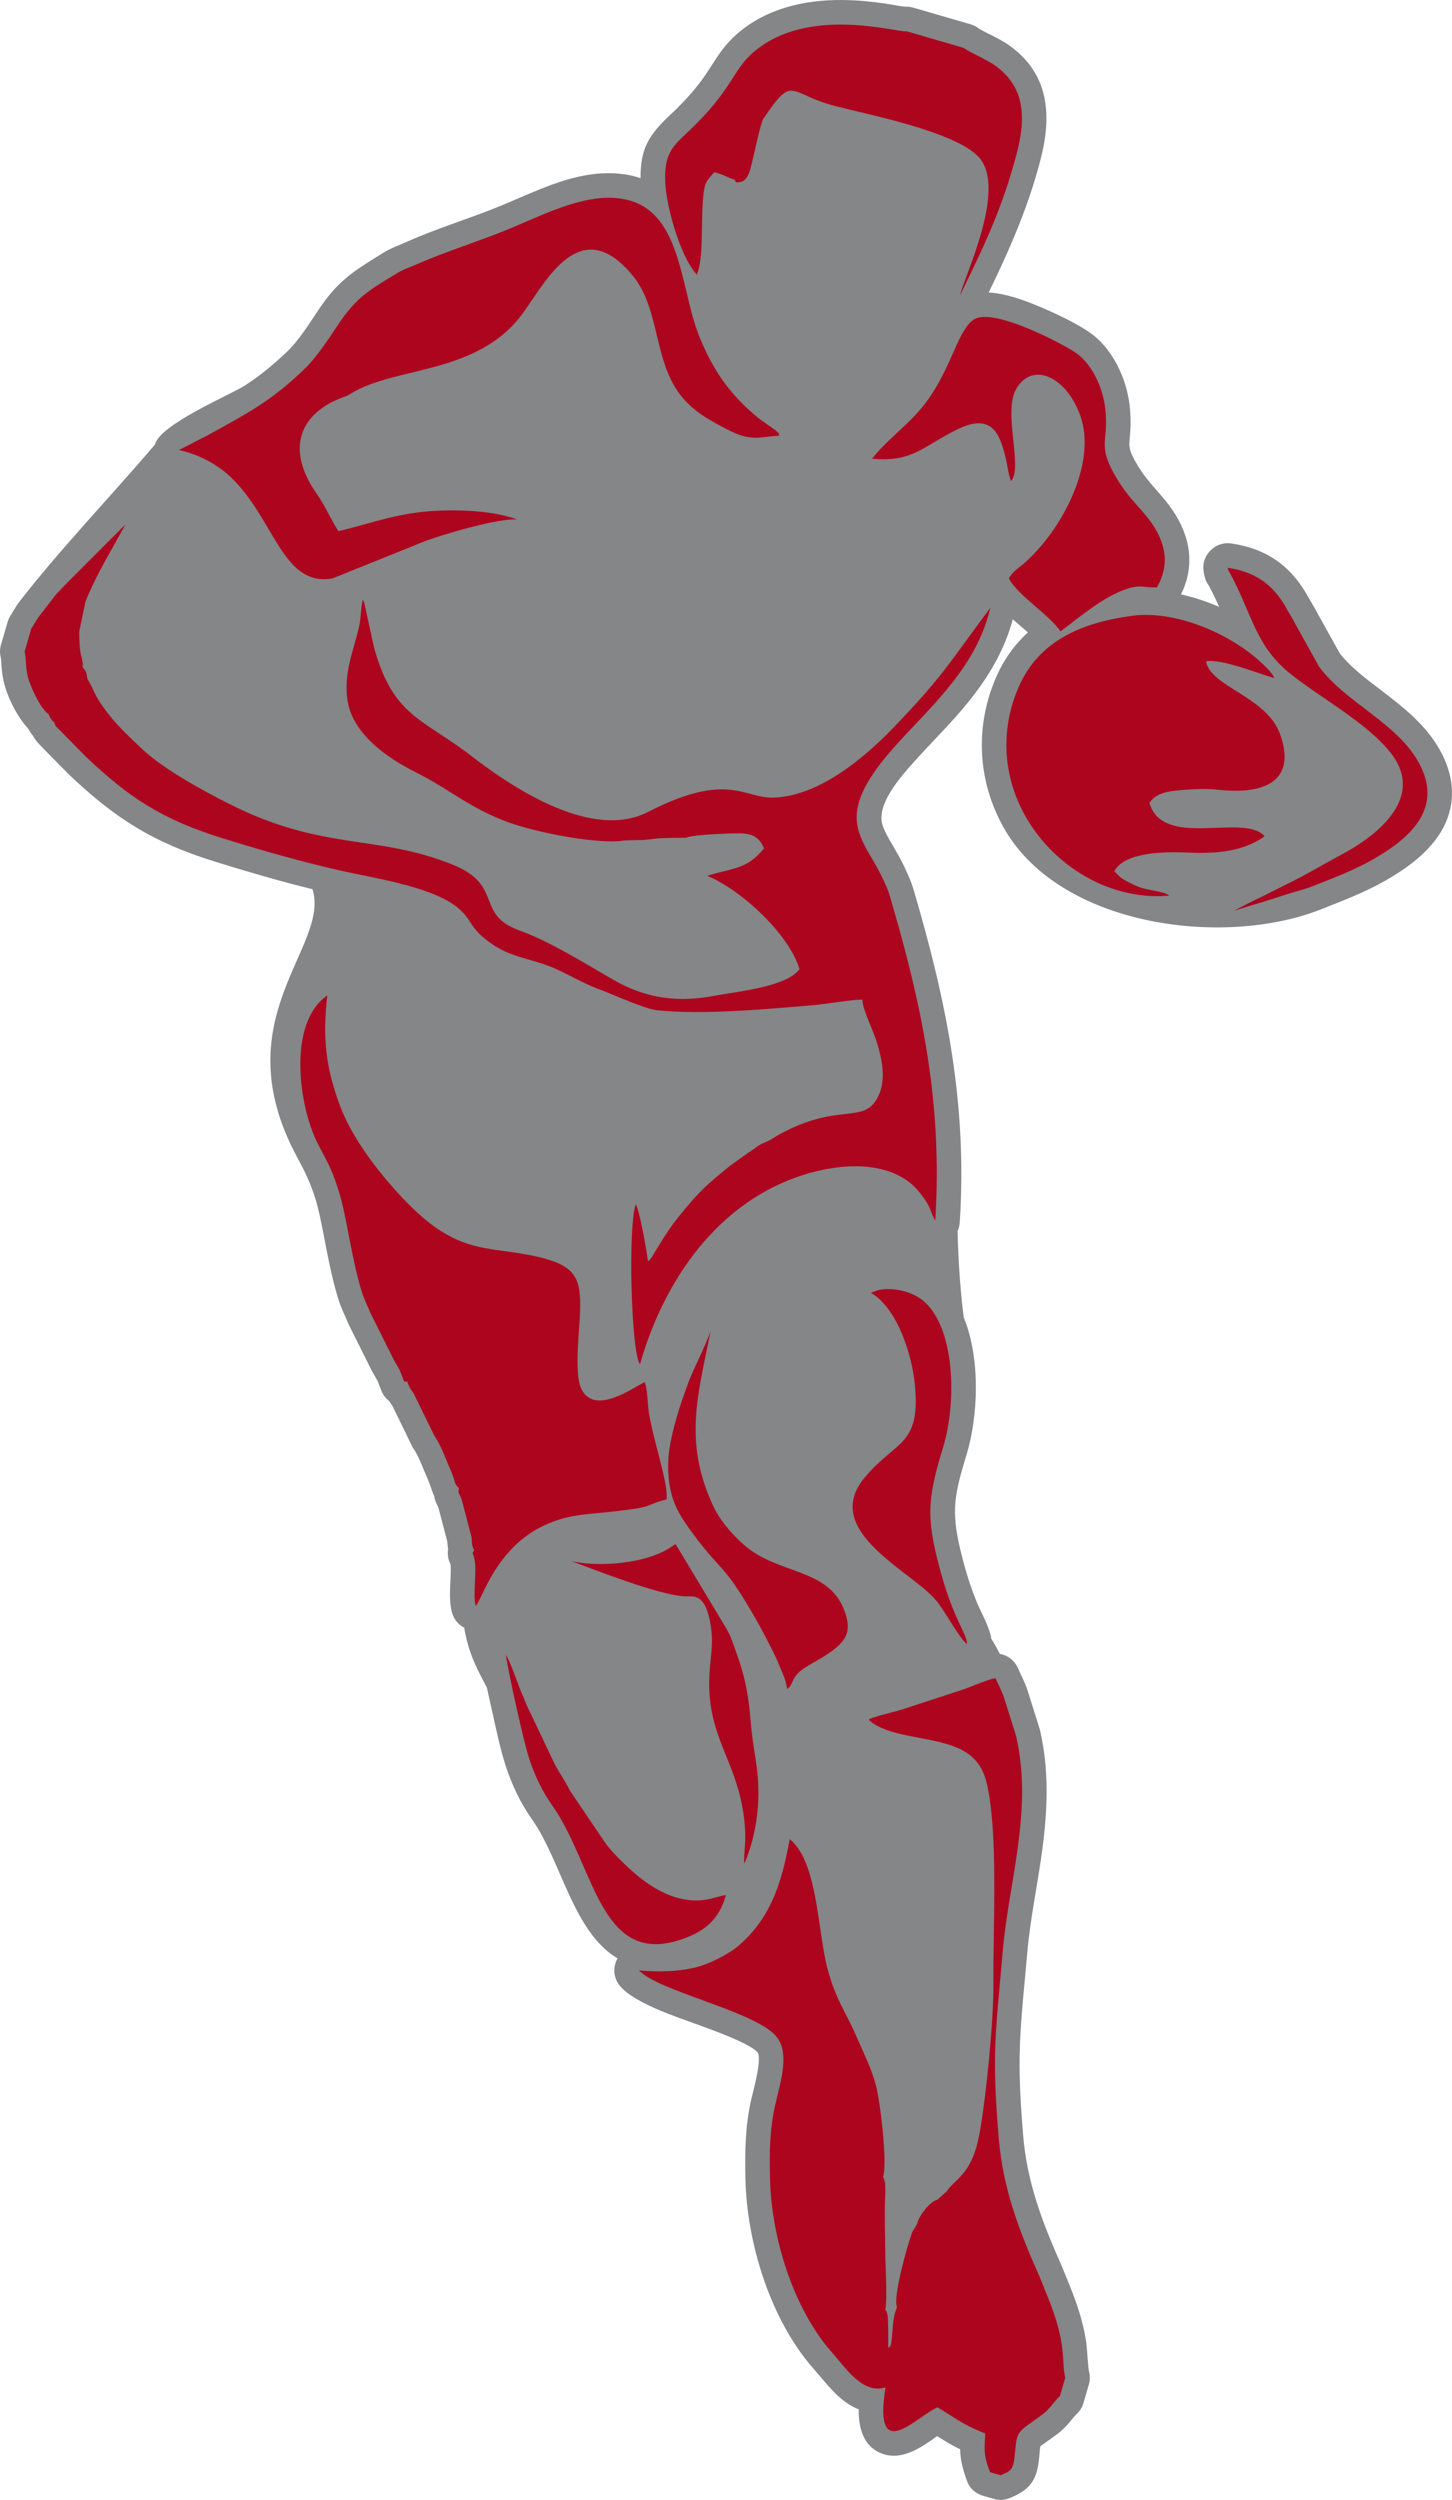
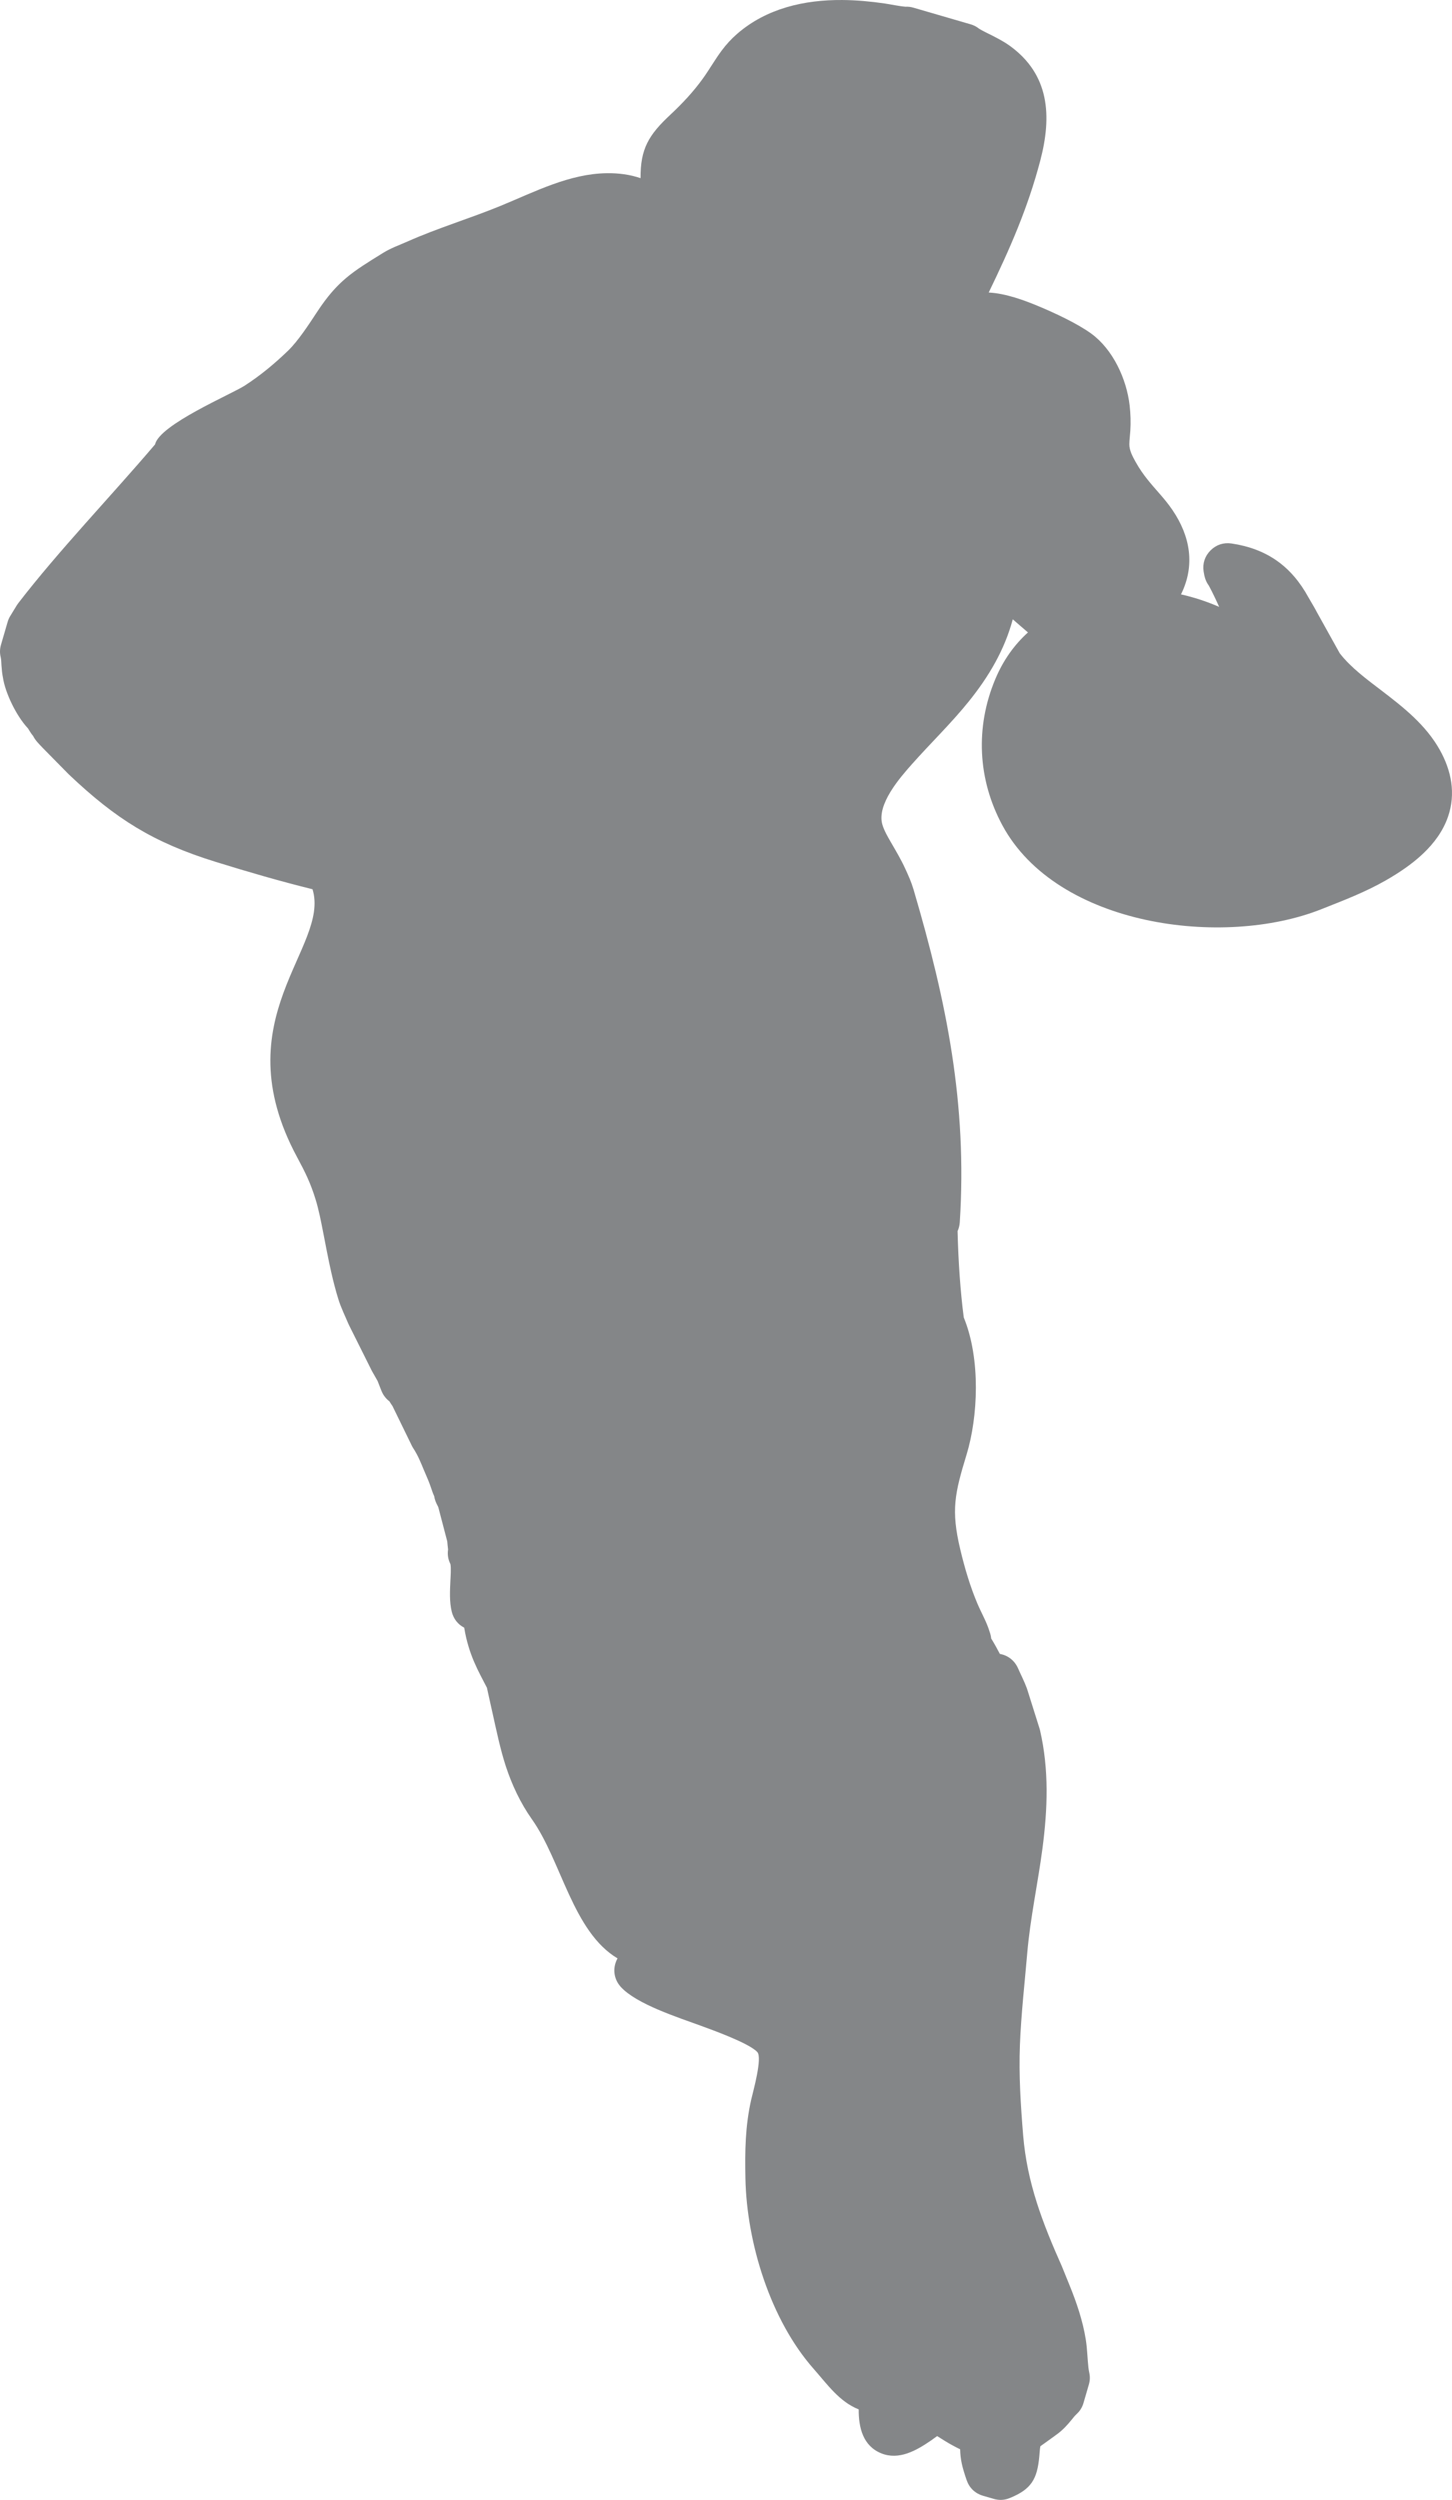
<svg xmlns="http://www.w3.org/2000/svg" xml:space="preserve" width="1519px" height="2615px" version="1.1" style="shape-rendering:geometricPrecision; text-rendering:geometricPrecision; image-rendering:optimizeQuality; fill-rule:evenodd; clip-rule:evenodd" viewBox="0 0 5593.45 9629.27">
  <defs>
    <style type="text/css">
   
    .fil0 {fill:#848688}
    .fil1 {fill:#AE051E}
   
  </style>
  </defs>
  <g id="Layer_x0020_1">
    <path class="fil0" d="M597.25 1711.94c17.15,-76.53 294.43,-193.56 345.14,-226.37 61.1,-39.53 114.53,-83.95 166.93,-134.38 39.21,-37.73 81.81,-103.46 112.11,-149.56 79.03,-120.22 136.66,-154.55 252.84,-226.6 32.27,-20.03 61.71,-29.79 95.64,-44.88 116.89,-52 241.33,-88.98 359.88,-137.79 130.52,-53.73 263.86,-123.43 408.44,-125.26 45.15,-0.57 88.7,5.31 129.35,19.17 -0.75,-112.27 30.48,-165.5 113.56,-243.19 46.76,-43.73 90.46,-90.09 127.72,-142.25 24.76,-34.65 45.79,-71.92 71.17,-105.96 17.87,-23.96 37.53,-45.44 60.15,-65.01 113.07,-97.78 258.37,-130.88 404.58,-129.83 54.79,0.39 109.19,5.54 163.37,13.4 24.84,3.61 55.21,10.46 80.04,12.47 10.44,-0.56 20.25,0.65 30.81,3.72l219.98 64c12.41,3.61 22.66,8.88 32.4,16.71 15.31,9.71 36.23,19.03 52.33,27.38 21.91,11.35 45.1,23.47 65.13,37.87 155.18,111.49 163.31,272.3 118.63,442.71 -48.34,184.36 -117.85,341.38 -198.73,508.48 66.33,3.41 137.26,30.07 189.73,51.82 61.58,25.54 150.68,66.8 204.81,106.04 84.28,61.09 136.91,175.7 148.4,277.33 3.69,32.7 4.66,64.77 2.59,97.61 -1.06,16.87 -3.55,34.5 -3.81,51.28 -0.38,23.87 13.06,48.41 24.32,68.59 28.8,51.59 59.37,84.41 97.34,128.13 15.68,18.04 30.49,36.45 43.98,56.2 69.91,102.39 88.4,214.75 33.39,325.76 49.66,10.98 99.28,27.39 147.02,48.11 -11.76,-26.32 -24.47,-53.28 -39.22,-80.95 -12.9,-17.91 -17.41,-33.78 -20.68,-55.71 -4.56,-30.64 4.81,-58.99 26.72,-80.89 21.91,-21.9 50.26,-31.24 80.9,-26.67 136.95,20.46 230.72,88.14 296.13,207.4l23.83 40.98c0.15,0.26 0.28,0.47 0.42,0.73 2.82,4.95 5.5,9.99 8.12,15.06l88.22 158.56c42.32,55.23 106.27,101.92 161.01,143.73 85.9,65.62 170.55,132.5 224.4,228.46 44.93,80.08 62.24,168.73 31.87,257.22 -38.4,111.85 -140.94,188.94 -239.72,245.5 -80.16,45.9 -163.06,77.22 -248.42,111.12 -378.03,150.24 -1018.29,66.06 -1228.42,-322.72 -95.44,-176.59 -105.19,-378.07 -27.64,-563.31 31.03,-74.1 74.03,-133.16 125.95,-180.07 -11.81,-10.43 -23.4,-20.12 -32.15,-27.71 -8.45,-7.32 -17.33,-14.95 -26.33,-22.88 -31.79,117.87 -91.65,219.43 -168.2,314.79 -68.92,85.86 -147.56,161.23 -220.35,243.3 -45.66,51.49 -136.99,155.22 -113.72,232.99 6.86,22.91 20.37,46.28 32.31,66.9 19.62,33.92 39.29,66.76 55.66,102.51 12.68,27.69 23.43,51.2 32.15,80.81 127.5,433.13 207.15,826.06 177.93,1281.44 -0.78,12.12 -3.71,23.56 -8.47,33.96 3.02,121.68 10.96,233.03 23.83,332.43 66.25,161.56 54.49,384.71 11,527.66 -45.61,149.87 -60.72,213.9 -24.44,366.05 17.02,71.4 37.97,142.73 66.77,210.34 14.14,33.17 35.88,71.25 45.71,105.16 3.71,9.86 5.7,18.54 6.68,27.54 11.37,18.36 22.59,38.53 33.46,59.41 30.82,5.29 56.59,25.21 69.75,55.03 11.44,25.9 24.02,49.98 33.93,76.76 0.57,1.55 1.02,2.87 1.52,4.43l47.6 151.26c0.79,2.51 1.37,4.67 1.97,7.23 34.85,151.8 29.27,302.47 9.07,455.7 -17.61,133.59 -46.81,266.86 -58.36,400.96 -10.13,117.57 -23.73,237 -28.3,354.82 -4.51,116.27 2.9,231.78 12.42,347.63 15.14,184.03 74.83,337.8 148.95,504.5 0.45,1.01 0.82,1.88 1.24,2.91l29.34 72.4c26.88,66.33 50.38,135.84 61.68,206.71 5.94,37.27 6.17,72.16 10.3,108.83 0.68,6.02 1.59,11.98 2.93,17.89 3.72,16.4 3.29,31.28 -1.41,47.43l-20.48 70.4c-5.03,17.29 -13.46,30.91 -26.7,43.12 -7.13,6.58 -13.44,14.81 -19.55,22.32 -16.74,20.6 -33.04,38.26 -54.51,54.25 -17.21,12.81 -34.69,25.13 -52.08,37.67 -3.82,2.75 -9.12,6.36 -13.52,9.88 -2.11,11.48 -2.96,27.9 -3.82,37.47 -7.99,89.15 -30.78,127.74 -113.57,161.63 -20.64,8.44 -40.9,9.51 -62.31,3.28l-41.04 -11.94c-30.44,-8.85 -52.67,-30.01 -63.03,-59.96 -17.75,-51.31 -24.29,-80.58 -25.16,-119.06 -19.15,-9.33 -37.91,-19.45 -56.58,-30.83 -10.74,-6.56 -21.35,-13.27 -31.96,-20 -9.11,6.49 -17.83,12.99 -24.42,17.5 -55.15,37.81 -122.63,76.63 -191.1,48.83 -70.06,-28.44 -87.27,-98.85 -86.67,-169.18 -74.87,-29.66 -121.29,-96.87 -173.54,-156.05 -166.25,-188.33 -257.93,-484.97 -262.84,-733.58 -2.07,-105.05 -1,-201.22 22.56,-304.78 6.27,-27.51 43.74,-159.94 23.18,-182.02 -32.2,-34.57 -172.13,-84.6 -218.77,-101.75 -85.55,-31.45 -246.56,-82.55 -307.08,-149.18 -26.77,-29.49 -32.41,-70.25 -14.64,-105.89 0.67,-1.34 1.36,-2.65 2.08,-3.94 -172.54,-103.09 -215.94,-374.91 -329.62,-535.58 -43.9,-62.04 -77.07,-132.31 -100.69,-204.42 -21.28,-64.95 -36.72,-140.02 -51.64,-206.95 -6.93,-31.08 -14.25,-63.15 -21.1,-95.38 -31.67,-61.92 -70.28,-125.61 -87.59,-231.52 -24.07,-12.29 -41.11,-33.83 -47.89,-61.25 -9.6,-38.82 -7.05,-81.67 -5.21,-121.36 0.66,-14.24 3.01,-47.31 0.04,-62.3 -9.04,-18 -12.06,-37.32 -9.06,-56.19 -1.32,-9.32 -1.95,-19.22 -3.22,-31.31l-34.2 -130.73c-0.51,-1.43 -1.06,-2.88 -1.66,-4.16 -8.17,-14.56 -12.53,-26.75 -14.36,-39.3 -6.55,-13.17 -9.97,-27.07 -17.56,-47.29 -6.44,-17.22 -14.13,-34.04 -21.23,-51 -12.99,-31.04 -23.16,-57.53 -41.7,-85.93 -2.26,-3.47 -4.01,-6.54 -5.81,-10.26l-74.33 -152.45c-4.47,-6.48 -8.38,-12.41 -11.91,-18.27 -13.6,-10.26 -24.4,-24.37 -31.07,-41.43l-14.57 -37.23c-7.07,-12.48 -14.36,-24.84 -21.3,-37.41 -0.66,-1.2 -1.2,-2.24 -1.81,-3.46l-86.91 -174.03c-0.93,-1.88 -1.68,-3.5 -2.5,-5.42 -13.33,-31.54 -28.45,-61.85 -38.62,-94.71 -10.63,-34.32 -19.51,-69.18 -27.46,-104.21 -11.81,-52.07 -21.47,-104.53 -31.73,-156.92 -8.03,-40.97 -16.3,-83.54 -28.6,-123.45 -19.34,-62.77 -39.91,-104.48 -70.87,-161.91 -289.14,-536.23 128.55,-808.02 59.15,-1032.45 -125.32,-30.88 -249.72,-67.16 -372.67,-105.28 -240.77,-74.66 -384.72,-164.93 -565.9,-336.87 -0.82,-0.78 -1.51,-1.46 -2.31,-2.27l-95.68 -97.21c-0.36,-0.36 -0.67,-0.68 -1.03,-1.06 -16.76,-17.57 -29.51,-29.77 -38.37,-47.13 -4.21,-5.15 -8.06,-10.64 -12.12,-16.78 -2.95,-4.48 -5.59,-8.66 -7.92,-12.82 -46.43,-49.53 -88.02,-138.98 -96.36,-195 -3.27,-15.77 -4.76,-31.65 -5.86,-47.73 -0.61,-8.85 -0.8,-22.68 -2.85,-31.14 -4.04,-16.78 -3.68,-32.09 1.13,-48.66l25.49 -87.62c2.46,-8.45 5.52,-15.38 10.11,-22.89l24.73 -40.52c1.87,-3.05 3.6,-5.56 5.78,-8.41 156.02,-202.7 354.69,-409.15 527.23,-611.85z" />
-     <path class="fil1" d="M336.58 2613.94l19.61 36.67c15.2,38.11 43.05,77.24 70.49,110.91 34.31,42.07 79.46,85 123.69,126.18 78.33,72.92 219.07,151.51 329.86,207.57 365.81,185.09 569.24,116.04 864.76,235.77 196.76,79.71 83.31,190.85 256.36,253.04 112.55,40.45 247.83,124.04 359.66,188.93 134.2,77.88 259.48,87.48 390.9,62.69 87.42,-16.49 280.48,-34.67 327.92,-102.86 -37.69,-128.35 -216.11,-300.9 -355.34,-359.31 98.58,-31.49 149.25,-21.45 218.64,-105.52 -25.99,-64.99 -74.02,-59.16 -146.51,-57.03 -30.24,0.88 -134.61,6.06 -153.72,15.9 -46.17,1.08 -90.79,-0.92 -133.46,5.47 -43.92,6.57 -86.91,1.34 -125.03,7.58 -105.08,7.55 -316.29,-32.87 -425.8,-72.43 -145.84,-52.67 -228.03,-128.13 -355.56,-192.05 -118.48,-59.38 -226.58,-142.17 -257.4,-247.18 -16.9,-57.6 -12.61,-125.16 5.71,-195.78 10.24,-39.49 22.89,-79.03 31.75,-118.82 8.4,-37.72 6.07,-68.17 14.53,-103.46 8.92,16.21 4.31,6.07 8.28,24.66l35.94 163.05c74.66,263.69 185.22,268.28 375.34,415.06 163.41,126.15 465.35,324.3 678.7,214.74 309.9,-159.14 370.9,-50.86 485.59,-55.37 177.22,-6.98 352.72,-156.54 468.47,-278 185.52,-194.67 202.43,-234.45 365.23,-453.82 -55.1,235.76 -235.83,385.48 -373.08,540.24 -244.93,276.18 -114.06,345.1 -40.99,504.63 10.88,23.77 18.38,37.52 27.39,68.12 122.99,417.8 203.33,795.88 174.28,1248.65 -0.82,-1.6 -1.92,-3.74 -2.46,-4.8 -0.52,-1.05 -1.79,-3.48 -2.42,-4.76 -17.31,-35.22 -12.46,-39.71 -37.02,-74.86 -16.95,-24.28 -36.77,-49.23 -65.34,-69.43 -113.48,-80.23 -277.73,-61.24 -398.44,-23.45 -329.79,103.24 -539,403.89 -631.67,730.08 -34.13,-41.15 -46.89,-532.2 -16.3,-616.32 15.78,27.09 42.54,182.84 47.04,219.67 6.54,-5.16 1.53,0.77 11.7,-11.59 7.86,-9.53 50.69,-90.23 103.38,-156.06 85.11,-106.33 111.4,-126.63 200.73,-200.02l71.6 -51.34c18.86,-11.4 23.81,-16.95 40.41,-27.59 14.32,-9.17 24.16,-11.07 39.48,-18.94 16.46,-8.45 21.3,-13.55 37.56,-22.49 231.14,-127.24 325.64,-36.53 380.79,-144.71 34.14,-66.97 14.47,-147.99 -1.31,-202.01 -16.73,-57.24 -58.24,-135.01 -58.48,-173.43 -54.07,1.54 -135.44,17.35 -194.97,22.29 -180.46,14.97 -418.61,37.09 -594.52,19.14 -50.09,-5.12 -166.87,-59.78 -222.06,-79.97 -70.63,-25.84 -135.69,-68.01 -197.58,-91.12 -78.18,-29.2 -148.96,-36.01 -218.44,-84.7 -87.08,-61.04 -71.88,-85.57 -122.52,-132 -91.04,-83.49 -304.62,-116.53 -434.85,-144.82 -156.5,-33.98 -323.76,-81.67 -477.88,-129.47 -235.61,-73.06 -362.8,-157.6 -528.78,-315.11l-95.68 -97.21c-14.51,-15.21 -22.19,-18.94 -24.74,-33.04 -7.63,-7.9 -5.6,-3.09 -15.26,-17.7 -7.43,-11.25 -2.65,-3.18 -7.11,-15.7 -32.71,-18.27 -79.42,-124.65 -82.84,-156.37 -6.17,-26.4 -4.05,-60 -10,-84.67l25.49 -87.62 24.74 -40.51 71.06 -92.32 36.19 -37.71 230.44 -231.04c-53.1,99.93 -107.27,182.66 -153.27,296.23l-24.1 115.38c-0.18,22.33 0.57,48.81 3.32,72.44 2.05,17.55 4.36,20.17 7.35,35.31 4.13,20.83 3.54,14.48 1.95,29 16.75,21.78 13.79,18.19 18.6,45.11zm2601.84 -2153.36c-17.5,53.21 -25.73,100.65 -38.59,153.22 -7.29,29.8 -15.52,80.48 -45.61,86.76 -23.75,4.95 -16.85,0.69 -25.12,-9.18 -26.56,-6.74 -41.43,-19.76 -78.05,-27.95 -26.29,31.76 -35.98,34.62 -41.69,90.53 -10.67,104.34 2.51,240.15 -25.03,303.76 -68.1,-74.82 -118.95,-272.68 -121.77,-357.05 -3.46,-103.55 23.07,-132.17 83.24,-188.45 177.97,-166.42 172.47,-238.25 256.31,-310.75 209.89,-181.52 551.67,-75.45 590.42,-80.95l219.98 64c13.95,12.53 89.92,45.55 121.07,67.94 116.43,83.65 118.87,202.33 82.3,341.82 -54.79,208.97 -128.82,361.91 -217.78,543.36 13.87,-67.09 184.9,-413.07 71.2,-533.65 -91.98,-97.56 -423.77,-162.37 -550.02,-194.94 -186.39,-48.1 -159.92,-127.49 -280.86,51.53zm516.92 8425.84c-16.28,-36.59 38.34,-233.19 59,-289.19l18.88 -31.25c3.89,-27.69 48.52,-86.47 77.74,-92.92l36.74 -32.76c12.31,-23.1 52.9,-48.39 79.8,-91.99 27.1,-43.94 39.28,-91.64 48.34,-144.53 24.16,-140.93 52.09,-422.69 50.97,-559.31 -1.83,-223.09 19.99,-586.48 -26.51,-778.8 -31.23,-129.18 -137.76,-148.38 -261.97,-172.34 -46.36,-8.95 -137.09,-23.04 -185.95,-63.55 -0.76,-0.63 -3.12,-1.53 -3.2,-3.53 -0.07,-1.98 -2.17,-2.32 -3.02,-3.64 33.85,-14.28 89.82,-26.39 123.48,-36.1l244.41 -80.03c19.11,-6.81 103.75,-41.94 120.9,-42.44 12.85,29.1 21.43,43.49 31.75,71.39l47.6 151.24c65.69,286.15 -28.63,563.78 -51.34,827.36 -28.06,325.68 -42.79,391.47 -15.91,718.34 16.42,199.5 78.88,359.96 156.8,535.19l29.35 72.41c79.67,194.68 54.04,247.22 70.33,318.86l-20.48 70.39c-25.32,23.37 -36.86,48.22 -66.4,70.21 -96.99,72.23 -98.59,56.8 -107.17,152.5 -5.54,61.87 -13.5,65.41 -55.14,82.46l-41.05 -11.94c-20.76,-60.02 -22.92,-68.02 -18.03,-148.86 -93.48,-37.95 -107.35,-55.27 -183.29,-100.36 -71.61,24.53 -250.71,233.23 -200.8,-77.21 -87.19,26.64 -150.32,-71.22 -205.81,-134.07 -151.93,-172.11 -234.73,-448.52 -239.16,-672.79 -1.88,-95.18 -2.37,-182.64 20.22,-281.91 19.95,-87.65 59.44,-203.9 0.13,-267.56 -88.49,-94.99 -453.19,-170.95 -525.03,-250.04 77.64,7.13 150.1,4.56 216.35,-10.96 48.95,-11.46 128.39,-50.03 169.25,-85.75 117.82,-103.02 163.33,-231.23 194.83,-408.58 17.98,14.39 6.81,4.53 20.84,20.35 5.63,6.36 7.87,9.49 12.14,15.56 74.05,105.46 78.59,327.81 110.82,455.03 31.55,124.53 72.01,172.94 111.82,265.31 28.47,66.06 57.34,120.57 76.48,191.11 16.46,60.69 45.56,299.73 27.56,354.55 7.31,11.77 2.6,0.91 6.26,15.17 3.05,11.88 1.24,3.49 2.13,16.08 0.61,8.73 0.07,20.94 0.36,31.67 -4.08,65.8 -0.45,161.1 -0.11,227.71 0.25,52.18 8.92,178.68 -0.1,220.28 7.79,11.62 3.18,-2.92 8.74,19.81 1.75,7.17 1.41,14.55 1.67,21.4 4.01,103.43 -4.9,121.12 11.07,94.16 9.94,-50.05 2.46,-93.18 23.71,-146.13zm-1628.45 -2915.69c-11.62,-17.83 -8.12,-29.29 -10.67,-50.86l-36.82 -140.71c-12.79,-37.79 -15.39,-18.71 -11.78,-47.63 -17.65,-15.9 -11.49,-16.06 -23.85,-49.03 -7,-18.69 -14.47,-35.01 -22.55,-54.33 -16.97,-40.54 -25.37,-63.77 -49.75,-101.12l-77.54 -159.03c-13.84,-19.71 -16.96,-22.84 -24.85,-46.15l-11.85 0.01 -16.98 -43.39c-8.82,-15.78 -15.05,-25.98 -24.17,-42.5l-86.9 -174.04c-11.41,-26.96 -26.92,-58.45 -35.39,-85.82 -40.71,-131.54 -56.79,-283.97 -87.75,-384.46 -23.65,-76.75 -41.32,-110.91 -78.02,-178.97 -76.77,-142.4 -123.46,-471.27 32.86,-578.45 -19.16,164.44 -5.42,279.11 48.17,423.03 44.26,118.86 132.65,236.36 216.77,330.2 230.92,257.63 340.39,206.05 546.95,253.88 144.99,33.57 166.13,81.76 161.76,210.66 -2.73,80.36 -22.99,238.79 4.7,297.27 51.68,109.16 209.84,-11.88 244.74,-25.47 11.84,36.22 9.51,80.77 16.19,120.69 19.03,113.72 75.04,271.16 67.78,331.02 -96.65,24.76 -31.54,27.73 -216.61,47.86 -90.26,9.81 -142.17,9.57 -218.09,36.88 -218.72,78.69 -272.85,298.2 -300.99,325.37 -13.35,-53.96 12.02,-160.47 -12.23,-202.97l6.87 -11.94zm1040.58 1207.29c-5.22,-36.95 12.99,-85.81 -4.22,-196.97 -31.93,-206.2 -135.39,-291.33 -131.22,-510.15 1.46,-76.26 17.79,-129.26 6.79,-203.53 -20.52,-138.54 -70.08,-116.2 -103.15,-118.47 -101.58,-6.98 -331.6,-97.28 -436.04,-136.06 97.24,23.32 289.06,14.44 390.59,-57.34 8.33,-5.88 6.08,-4.17 12.32,-7.76l195.98 325.83c8.9,18.6 10.74,18.19 17.06,34.9 50.15,132.78 65.8,190.8 77.94,339.86 4.58,56.15 14.53,104.4 21.82,159.94 14.84,113.06 4.31,249.75 -47.87,369.75zm-71.1 121.6c-22,80.8 -67.84,128.56 -140.36,158.93 -345.12,144.48 -359.25,-264.77 -529.47,-505.35 -35.2,-49.74 -65.46,-110.37 -88,-179.21 -22.12,-67.53 -79.96,-331.21 -89.81,-399.23 18.79,27.23 47.24,117.48 63.54,153.08 7.67,16.74 9.42,24.02 16.81,40.69l106.78 224.28c7.08,13.75 11.15,21.3 18.87,33.73 16.41,26.39 27.25,43.82 41.43,71.73l136.65 202.01c28.97,38.82 77.97,86.38 116.68,119.31 45,38.27 105.01,78.02 171.64,93.47 91.46,21.21 137.72,-10.1 175.24,-13.44zm1958.6 -3792.17c35.23,-19.1 64.16,-33.57 105.86,-53.44l104.25 -52.28c68.03,-33.21 147.23,-80.63 205.18,-111.3 120.98,-64.01 323.98,-212.08 189.41,-387.31 -92.82,-120.86 -285.38,-221.72 -397.06,-314.53 -125.89,-104.63 -140.98,-225.17 -222.22,-377.23 -8.39,-15.7 -7.48,-6.29 -10.16,-24.31 122.06,18.23 184.02,80.27 227.65,160.29l24.46 42.06c2.39,4.19 4.73,8.66 6.92,12.91l92.09 165.52c102.14,138.37 297.17,214.88 382.43,366.83 98.64,175.81 -27.8,291.5 -172.32,374.24 -78.25,44.8 -155.29,73.12 -236.33,105.3 -22.72,9.03 -37.56,12.51 -61.35,19.44 -42.44,12.37 -81.24,25.92 -123.11,38.7l-115.7 35.11zm-1722.81 2998.14c-6.09,-40.23 -14.03,-49.89 -29.61,-88.98 -11.91,-29.9 -23.38,-53.38 -37.24,-79.53 -15,-28.32 -26.34,-52.12 -40.59,-77.42 -139.82,-248.21 -138.14,-192.21 -258.94,-357.08 -38.17,-52.09 -65.89,-93.7 -80.88,-155.2 -14.15,-58.08 -15.17,-127.77 -0.54,-198.15 17.15,-82.47 41.14,-153.76 70.27,-231.3 15.32,-40.78 82.79,-175.79 84.71,-198.95 -50.06,251.75 -107.37,430.29 6.48,678.56 24.56,53.56 67.45,106.95 122.13,154.78 125.94,110.14 316.28,88.75 380.5,240.51 40.07,94.72 8.06,132.52 -62.63,179.82 -29.57,19.79 -52.67,30.29 -83.53,50.17 -59.95,38.62 -41.31,63.64 -70.13,82.77zm692.27 -172.88c-26.91,-20.71 -85.94,-128.22 -116.09,-165.58 -92.53,-114.66 -451.46,-268.92 -276.33,-477.21 121.16,-144.11 215.74,-119.45 192.07,-358.68 -11.1,-112.22 -67.32,-293.4 -169.44,-351.44l25.61 -9.59c53.88,-13.92 130.66,2.73 174.69,38.73 124.78,102.09 131.24,391.16 78.11,565.78 -55.33,181.79 -64.05,255.8 -25.96,415.57 50.75,212.89 102.72,281.68 113.73,320.17 3.38,11.81 3.94,5.91 3.61,22.25zm162.31 -4105.19c13.46,-26.18 43.26,-44.28 61.74,-60.71 144.25,-128.24 279.33,-385.86 212.1,-568.6 -54.91,-149.25 -184.85,-207.11 -246.27,-99.39 -51.41,90.16 27.64,303.78 -19.66,354.47 -11.18,-29.02 -13.22,-59.3 -20,-87.14 -22.78,-93.55 -52.11,-177.77 -185.74,-112.65 -133.67,65.14 -170.72,127.63 -329.62,113.56 48.57,-62.62 123.22,-119.47 176.75,-179.25 125.86,-140.59 145.76,-309.34 214.74,-356.57 74.18,-50.78 353.89,98.84 396.93,130.03 64.06,46.44 101.82,139.94 109.88,211.32 14.55,128.74 -30.46,136.59 34.51,252.99 53.75,96.3 102.6,128.31 145.8,191.57 38.58,56.51 78.08,142.86 18.58,245.54 -51.89,1.55 -59.77,-12.21 -114.3,5.27 -90.27,28.93 -181.62,107.89 -256.82,164.09 -42.33,-63.65 -170.2,-142.84 -198.62,-204.53zm617.5 1222.49c-388.44,34.09 -757.64,-379.91 -582.9,-797.3 79.03,-188.77 252.93,-255.47 439.46,-280.71 177.03,-23.95 409.21,79.82 529.56,211.97 1.36,1.5 8.94,10.85 9.84,12.19 7.95,11.84 2.97,2.08 7.61,15.46 -73.29,-21.31 -196.38,-72.86 -261.73,-64.78 15.46,98.68 233.47,135.67 285.19,281.16 63.96,179.93 -57.28,234.57 -241.82,213.77 -46.21,-5.21 -97.79,-1.81 -142.98,1.94 -50.74,4.2 -93.42,11.9 -118.6,48.43 51.25,180.59 364.74,37.65 443.78,129.11 -83.63,59.95 -188.77,67.3 -293.12,62.72 -94.25,-4.14 -247.98,-2.01 -285.88,72.53 15.61,13.28 17.46,20.42 39.37,33.27 13.68,8.03 38.89,19.72 53.8,26.03 34.93,14.76 97.87,16 118.42,34.21zm-1501.4 -1771.77c-76.87,3.81 -107.1,25.6 -204.15,-25.47 -65.7,-34.57 -111.89,-59.88 -157.24,-107.43 -127.47,-133.64 -93.29,-348.28 -202.93,-482.29 -200.82,-245.43 -332.12,15.56 -422.51,141.01 -173.16,240.33 -488.95,205.37 -661.45,310.28 -25.41,15.46 -16.41,9.21 -39.6,18.28 -175.97,68.8 -205.16,212.28 -96.34,366.84 32.13,45.64 59.82,108.74 85.19,146.44 105.7,-24.6 197.73,-59.76 319.16,-73.75 96.74,-11.13 265.16,-10.85 369.81,29.06 -68.67,-7.02 -292.68,58.36 -362.23,85.94l-349.6 140.82c-193.27,34.59 -223.86,-231.36 -392.78,-390.78 -51.36,-48.48 -119.15,-85.85 -198.51,-103.78l89.04 -45.98c14.28,-6.72 8,-3.27 21.7,-10.9 156.46,-87.07 241.51,-129.07 374.57,-257.13 40.3,-38.79 90.13,-111.85 125.56,-165.77 74.59,-113.45 128.02,-138.85 223.63,-198.15 29.05,-18.03 48.99,-23.15 84.22,-38.83 99.87,-44.43 240.75,-88.71 357.45,-136.75 100.27,-41.28 247,-116.54 373.59,-118.14 248.24,-3.13 270.16,234.89 326.36,448.41 7.67,29.15 21.88,70.97 31.33,93.66 53.31,128.09 116.9,218.39 226.34,308.14l66.46 47.05c19.71,20.23 5.59,3.16 12.93,19.22z" />
  </g>
</svg>